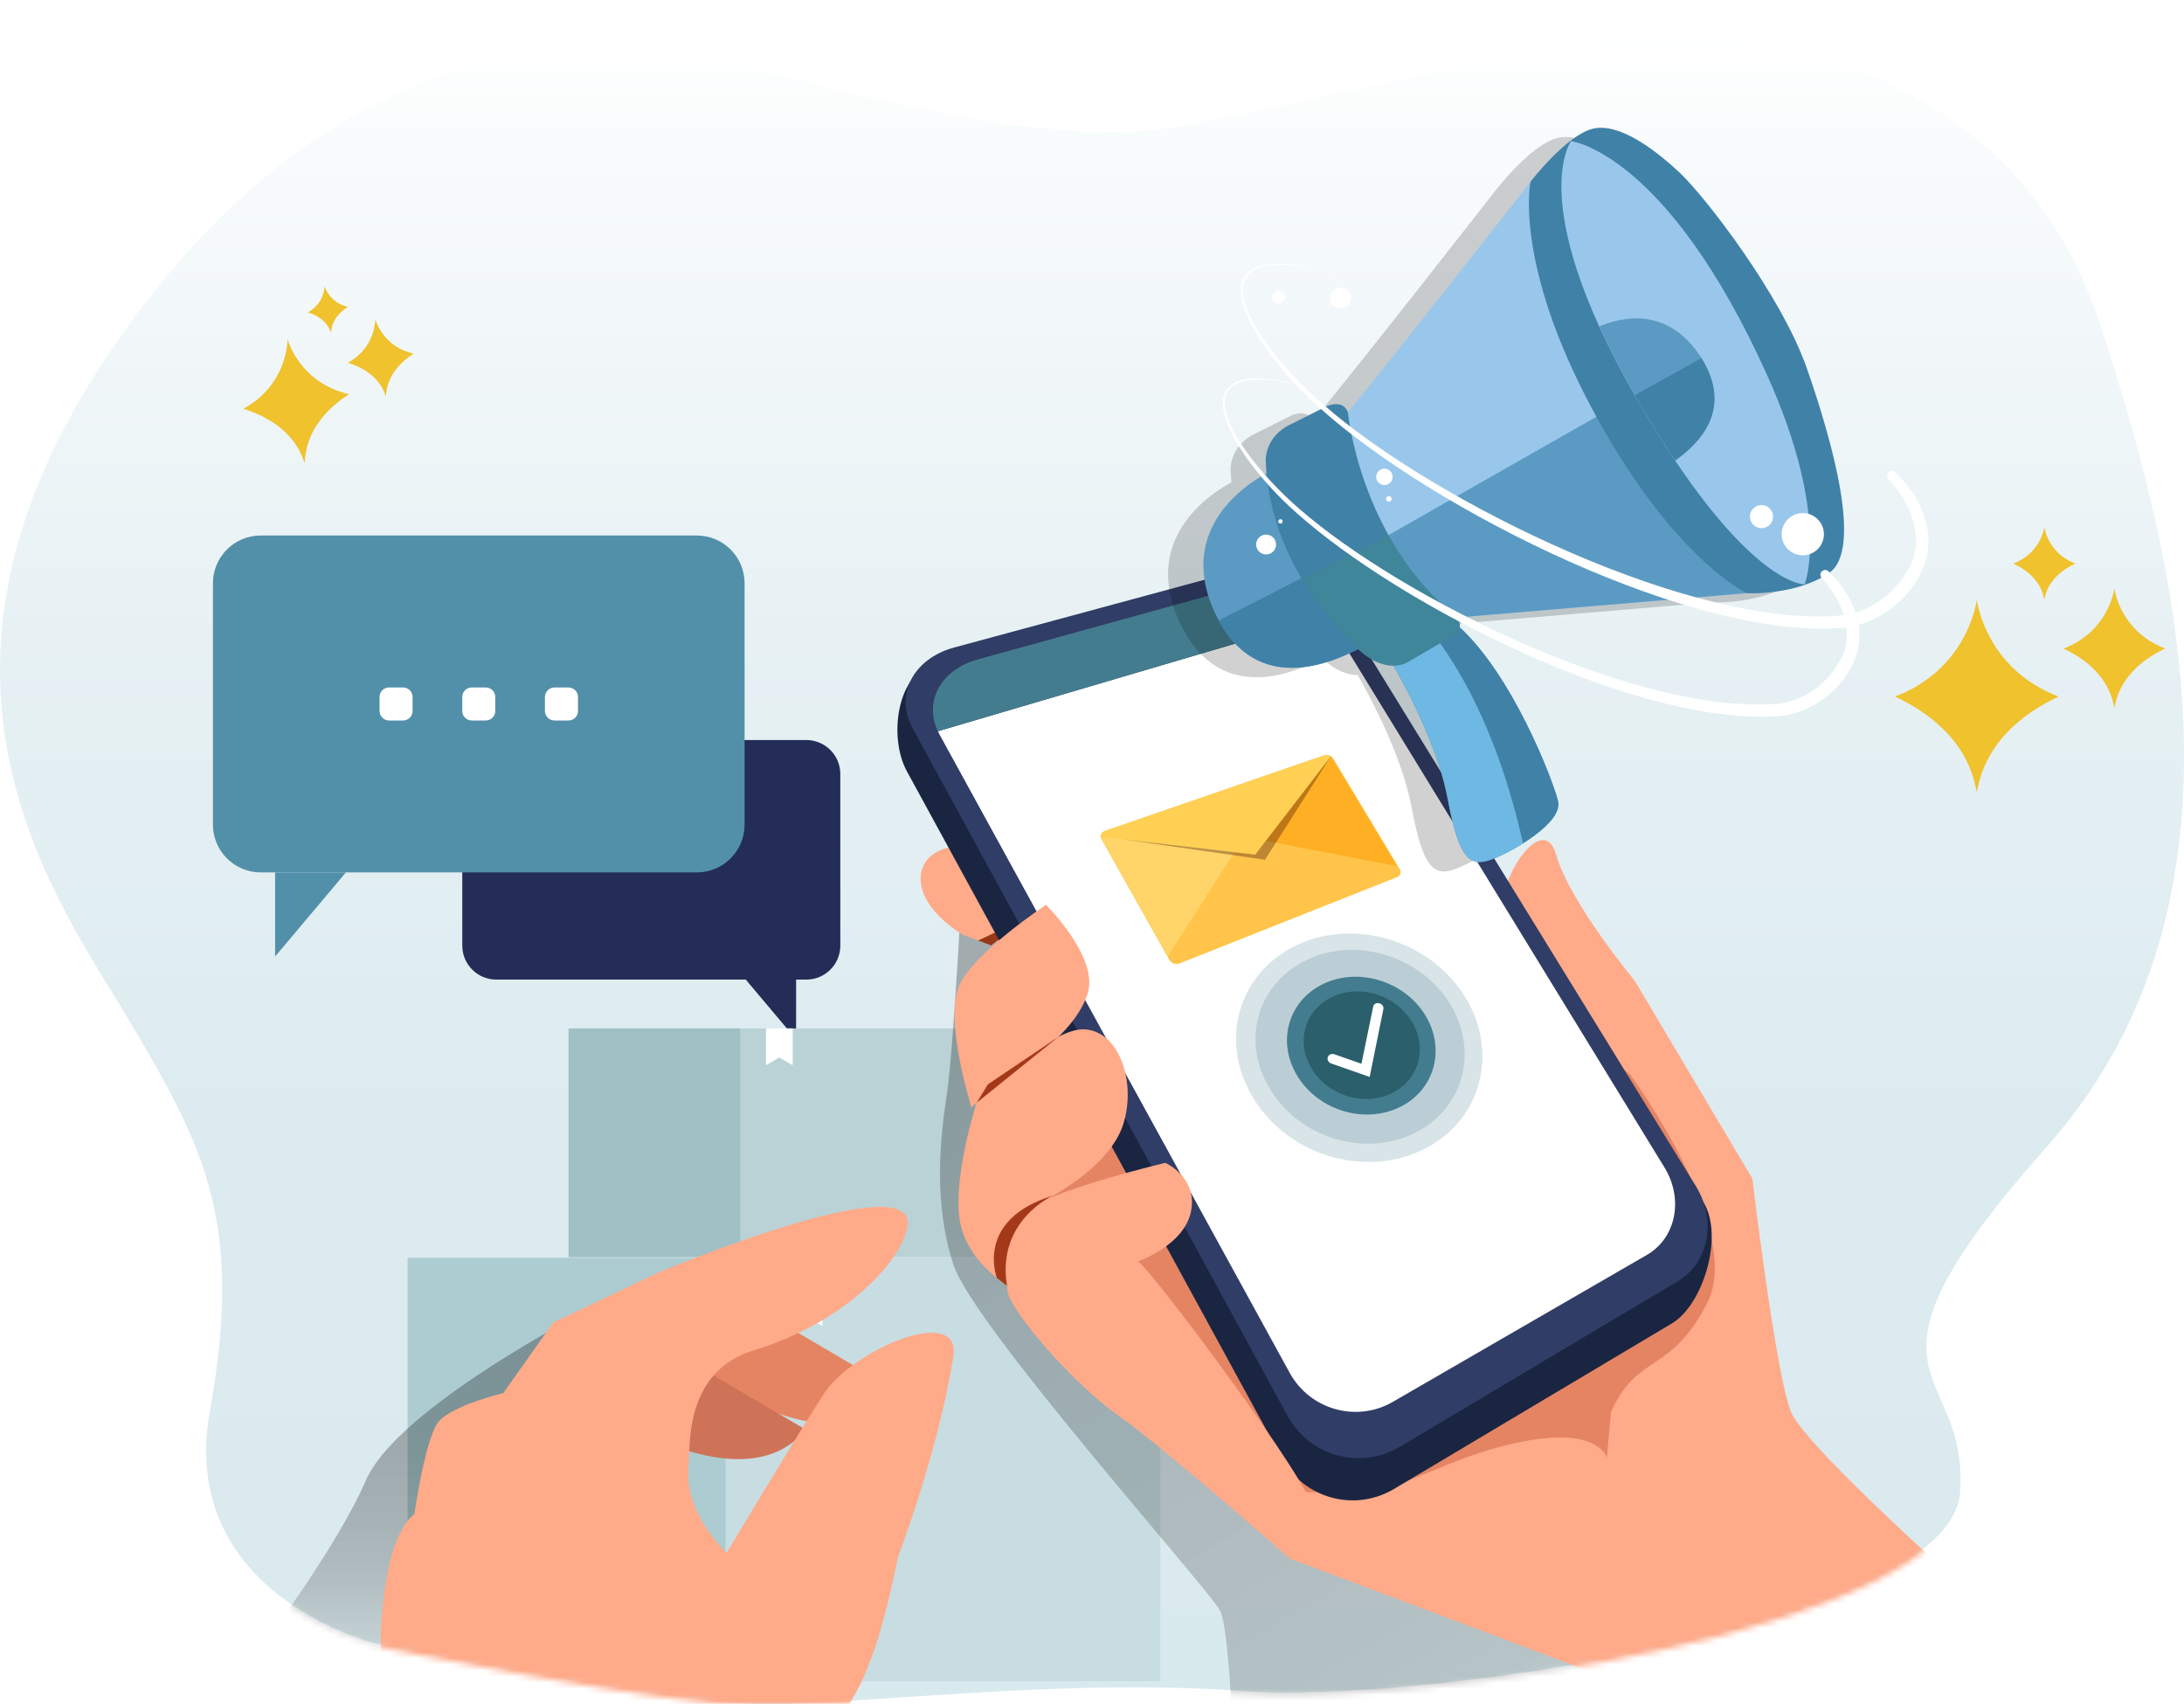
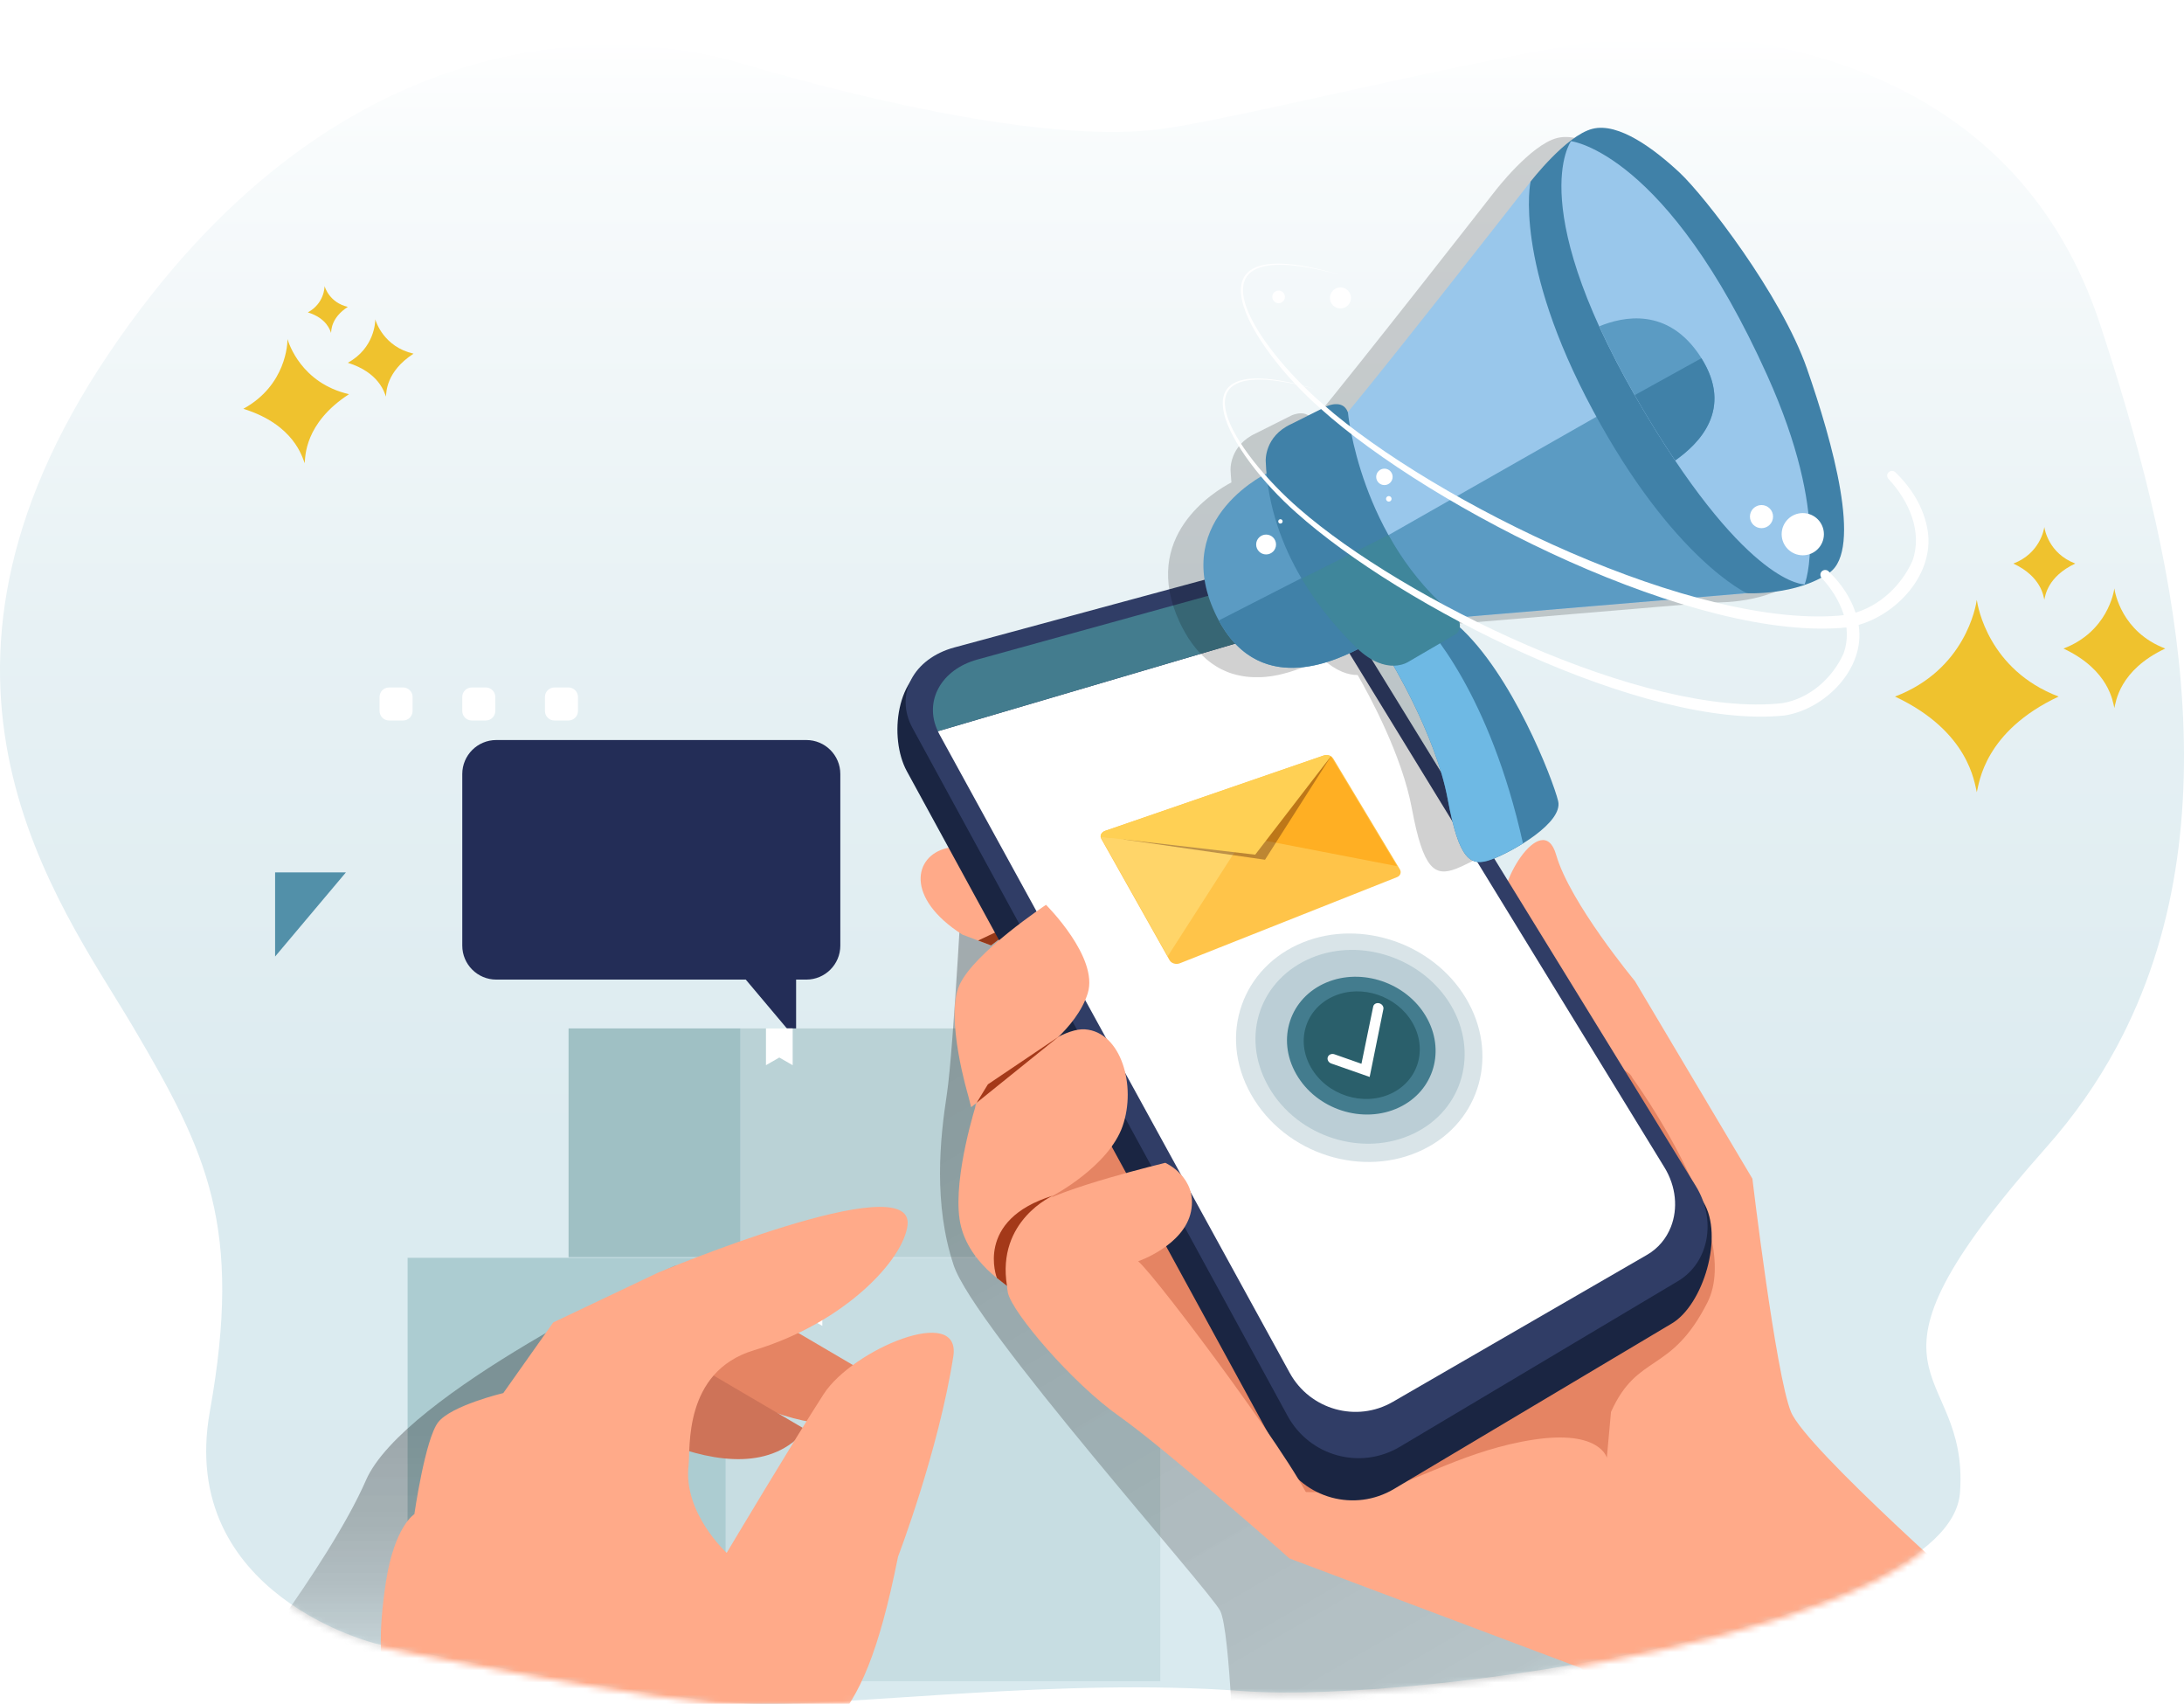
<svg xmlns="http://www.w3.org/2000/svg" width="359" height="280" viewBox="0 0 359 280" fill="none">
  <g clip-path="url(#clip0_6057_57178)">
    <path d="M347.868 172.157C344.797 177.839 341.005 183.318 336.377 188.531C301.548 227.77 323.763 223.431 322.179 245.268C320.596 267.101 233.891 280.104 204.128 277.887C174.365 275.672 141.016 280.3 124.552 279.984C108.085 279.669 61.869 270.12 61.869 270.12C61.869 270.12 29.069 262.207 34.498 231.916C39.926 201.621 34.045 189.413 22.056 169.065C21.963 168.909 21.87 168.749 21.777 168.59C9.628 148.153 -18.282 111.85 17.848 58.156C54.264 4.043 99.223 3.727 121.705 10.373C144.186 17.016 173.949 23.662 191.364 21.132C208.779 18.599 262.287 4.359 277.486 5.625C292.682 6.892 331.63 11.956 345.243 53.408C357.049 89.359 367.904 135.063 347.868 172.157Z" fill="url(#paint0_linear_6057_57178)" />
-     <path d="M338.391 114.466C326.196 120.198 325.331 128.656 324.945 130.169V130.192C324.945 130.192 324.938 130.179 324.938 130.169C324.546 128.656 323.688 120.198 311.492 114.466C323.059 110.065 324.802 99.578 324.932 98.604C324.938 98.591 324.938 98.574 324.938 98.561C324.945 98.574 324.945 98.591 324.945 98.604C324.952 98.604 324.945 98.611 324.945 98.611C325.095 99.622 326.845 110.071 338.391 114.466Z" fill="#EFC22E" />
+     <path d="M338.391 114.466C326.196 120.198 325.331 128.656 324.945 130.169V130.192C324.945 130.192 324.938 130.179 324.938 130.169C324.546 128.656 323.688 120.198 311.492 114.466C323.059 110.065 324.802 99.578 324.932 98.604C324.945 98.574 324.945 98.591 324.945 98.604C324.952 98.604 324.945 98.611 324.945 98.611C325.095 99.622 326.845 110.071 338.391 114.466Z" fill="#EFC22E" />
    <path d="M355.919 106.577C348.334 110.144 347.795 115.404 347.556 116.345V116.358C347.556 116.358 347.553 116.348 347.553 116.345C347.306 115.404 346.774 110.144 339.189 106.577C346.385 103.838 347.466 97.318 347.549 96.713C347.553 96.703 347.553 96.696 347.553 96.686C347.556 96.696 347.556 96.703 347.556 96.713C347.559 96.713 347.556 96.716 347.556 96.716C347.649 97.344 348.737 103.844 355.919 106.577Z" fill="#EFC22E" />
    <path d="M341.126 92.61C336.512 94.778 336.186 97.979 336.04 98.551C335.89 97.979 335.567 94.781 330.953 92.61C335.328 90.944 335.99 86.978 336.04 86.609C336.096 86.991 336.758 90.944 341.126 92.607V92.61Z" fill="#EFC22E" />
    <path d="M57.362 64.781C50.003 69.568 50.199 75.104 50.086 76.115V76.128C50.086 76.128 50.083 76.118 50.083 76.115C49.694 75.174 48.383 69.791 40 67.178C47.072 63.305 47.262 56.379 47.259 55.741C47.259 55.731 47.259 55.721 47.259 55.711C47.265 55.721 47.265 55.728 47.265 55.737C47.269 55.737 47.265 55.741 47.265 55.741C47.452 56.379 49.514 62.969 57.362 64.774V64.781Z" fill="#EFC22E" />
    <path d="M67.97 58.124C63.393 61.103 63.516 64.544 63.443 65.173V65.183C63.443 65.183 63.443 65.176 63.443 65.173C63.2 64.588 62.385 61.24 57.172 59.614C61.57 57.203 61.689 52.898 61.686 52.499C61.686 52.492 61.686 52.486 61.686 52.482C61.689 52.489 61.689 52.492 61.693 52.499C61.809 52.895 63.093 56.994 67.97 58.118V58.124Z" fill="#EFC22E" />
    <path d="M57.175 50.428C54.391 52.24 54.464 54.334 54.421 54.717V54.723C54.421 54.723 54.421 54.723 54.421 54.717C54.275 54.361 53.779 52.323 50.605 51.335C53.28 49.869 53.353 47.249 53.35 47.01C53.35 47.007 53.35 47.003 53.35 47C53.35 47 53.35 47.007 53.35 47.01C53.42 47.253 54.202 49.743 57.169 50.428H57.175Z" fill="#EFC22E" />
    <path d="M132.541 160.978H81.577C78.49 160.978 75.988 158.477 75.988 155.393V127.196C75.988 124.111 78.49 121.61 81.577 121.61H132.541C135.627 121.61 138.129 124.111 138.129 127.196V155.393C138.129 158.477 135.627 160.978 132.541 160.978Z" fill="#232D57" />
    <path d="M122.588 160.978L130.861 170.803V160.978H122.588Z" fill="#232D57" />
-     <path d="M42.859 88H114.537C118.877 88 122.395 91.516 122.395 95.853V135.51C122.395 139.847 118.877 143.363 114.537 143.363H42.859C38.519 143.363 35.001 139.847 35.001 135.51V95.853C35.001 91.516 38.519 88 42.859 88Z" fill="#5290A9" />
    <path d="M91.14 112.972H93.442C94.306 112.972 95.006 113.672 95.006 114.535V116.835C95.006 117.699 94.306 118.398 93.442 118.398H91.14C90.277 118.398 89.577 117.699 89.577 116.835V114.535C89.577 113.672 90.277 112.972 91.14 112.972Z" fill="white" />
    <path d="M77.549 112.972H79.851C80.714 112.972 81.414 113.672 81.414 114.535V116.835C81.414 117.699 80.714 118.398 79.851 118.398H77.549C76.685 118.398 75.985 117.699 75.985 116.835V114.535C75.985 113.672 76.685 112.972 77.549 112.972Z" fill="white" />
    <path d="M63.955 112.972H66.257C67.12 112.972 67.82 113.672 67.82 114.535V116.835C67.82 117.699 67.12 118.398 66.257 118.398H63.955C63.091 118.398 62.391 117.699 62.391 116.835V114.535C62.391 113.672 63.091 112.972 63.955 112.972Z" fill="white" />
    <path d="M56.859 143.363L45.223 157.184V143.363H56.859Z" fill="#5290A9" />
    <mask id="mask0_6057_57178" style="mask-type:alpha" maskUnits="userSpaceOnUse" x="0" y="6" width="359" height="275">
      <path d="M347.868 172.611C344.797 178.293 341.005 183.772 336.377 188.986C301.548 228.224 323.763 223.885 322.179 245.722C320.596 267.555 233.891 280.558 204.128 278.341C174.365 276.126 141.016 280.754 124.552 280.439C108.085 280.123 61.869 270.574 61.869 270.574C61.869 270.574 29.069 262.661 34.498 232.37C39.926 202.075 34.045 189.867 22.056 169.519C21.963 169.363 21.87 169.204 21.777 169.044C9.628 148.607 -18.282 112.304 17.848 58.61C54.264 4.497 99.223 4.181 121.705 10.827C144.186 17.47 173.949 24.116 191.364 21.586C208.779 19.053 262.287 4.813 277.486 6.08C292.682 7.346 331.63 12.41 345.243 53.862C357.049 89.813 367.904 135.517 347.868 172.611Z" fill="url(#paint1_linear_6057_57178)" />
    </mask>
    <g mask="url(#mask0_6057_57178)">
      <path d="M119.292 206.697H190.727V276.272H119.292V206.697Z" fill="#C7DDE2" />
      <path d="M66.999 206.697H119.291V276.272H66.999V206.697Z" fill="#ACCCD1" />
      <path d="M127.041 217.881L131.105 215.553L135.17 217.881V206.697H127.041V217.881Z" fill="white" />
      <path d="M121.716 169H160.32V206.597H121.716V169Z" fill="#BAD2D6" />
      <path d="M93.46 169H121.717V206.597H93.46V169Z" fill="#9FC0C4" />
      <path d="M125.905 175.044L128.099 173.785L130.297 175.044V169H125.905V175.044Z" fill="white" />
      <g filter="url(#filter0_d_6057_57178)">
        <path opacity="0.3" d="M158.45 135.901C158.45 135.901 156.765 168.509 155.641 175.819C154.516 183.129 153.395 193.814 156.765 203.932C160.135 214.05 198.892 257.34 200.576 260.713C202.261 264.086 202.958 288.628 202.958 288.628H324.236L158.45 135.901Z" fill="url(#paint2_linear_6057_57178)" />
        <path opacity="0.3" d="M111.13 203.932C108.182 205.128 66.333 225.102 60.154 239.254C53.975 253.407 36 275.947 36 275.947L63.615 286.127L111.13 203.932Z" fill="url(#paint3_linear_6057_57178)" />
        <path d="M290.783 307.447C290.783 307.447 312.766 257.535 326.489 251.652C326.489 251.652 332.101 284.376 315.085 298.422L293.58 310.359L290.783 307.447Z" fill="#B7A169" />
        <path d="M168.273 143.702C168.273 143.702 161.108 134.097 155.661 135.364C150.215 136.631 148.727 143.536 158.193 149.585L162.911 151.36L169.114 146.608L168.273 143.702Z" fill="#FFAA89" />
        <path d="M169.114 146.607L162.912 151.359L160.781 150.559L169.114 146.607Z" fill="#953919" />
        <path d="M326.576 260.199C326.576 260.199 296.899 234.098 294.397 228.023C291.894 221.945 288.053 189.691 288.053 189.691L268.743 157.219C268.743 157.219 258.035 144.321 255.796 136.477C253.556 128.633 245.386 141.9 247.304 146.353C249.219 150.81 258.758 172.136 258.758 172.136L199.344 222.373L200.506 241.257L211.984 252.11L259.853 270.117L298.645 308.05C298.645 308.05 333.325 292.152 326.579 260.202L326.576 260.199Z" fill="#FFAA89" />
        <path d="M268.341 173.14C268.341 173.14 286.685 198.178 280.66 210.042C274.638 221.906 269.217 218.232 264.809 228.031L264.128 235.562C264.128 235.562 263.003 230.934 252.133 232.573C241.263 234.212 232.871 239.41 227.958 240.429C223.045 241.445 214.636 241.188 214.636 241.188L169.824 191.25L183.447 171.696C183.447 171.696 265.222 165.163 268.335 173.143L268.341 173.14Z" fill="#E58463" />
        <path d="M274.83 213.474L229.151 240.68C222.683 244.532 214.327 242.272 210.68 235.598L149.067 122.741C146.063 117.242 147.267 106.571 153.986 104.752L203.911 96.506C209.352 95.033 216.012 97.655 218.918 102.372L279.991 193.53C283.426 199.109 279.95 210.426 274.827 213.477L274.83 213.474Z" fill="#1A2542" />
        <path d="M275.813 206.531L230.113 233.749C223.642 237.603 215.28 235.335 211.636 228.651L150.003 115.653C146.999 110.145 150.156 104.212 156.875 102.395L204.876 89.41C210.32 87.936 216.983 90.564 219.889 95.287L278.758 190.911C282.195 196.492 280.941 203.477 275.816 206.531H275.813Z" fill="#303D66" />
        <path d="M218.377 97.758L273.596 187.836C275.535 190.996 275.827 194.617 274.667 197.594C273.927 199.49 272.596 201.132 270.722 202.216L228.941 226.374C222.998 229.812 215.335 227.682 211.995 221.598L154.419 116.672C154.327 116.503 154.242 116.335 154.162 116.167L218.094 97.333C218.192 97.475 218.286 97.617 218.375 97.761L218.377 97.758Z" fill="white" />
        <path d="M218.098 97.331L154.166 116.164C151.826 111.223 154.692 106.031 160.646 104.386L204.372 92.313C209.288 90.954 215.266 93.19 218.098 97.331Z" fill="#437C8E" />
        <path d="M219.154 120.647L230.104 138.857C230.399 139.348 230.19 139.923 229.638 140.142L193.95 154.294C193.31 154.548 192.542 154.318 192.241 153.784L181.035 133.869C180.976 133.763 180.94 133.653 180.926 133.544C180.875 133.119 181.162 132.705 181.675 132.528L217.626 120.136C218.007 120.006 218.443 120.071 218.774 120.278C218.927 120.372 219.057 120.499 219.149 120.65L219.154 120.647Z" fill="#FFC449" />
        <path d="M191.955 153.136L203.525 135.109L180.932 133.547L191.955 153.136Z" fill="#FFD569" />
        <path d="M229.638 138.337L206.785 133.919L218.78 120.277L229.638 138.337Z" fill="#FFAF23" />
        <path opacity="0.32" d="M218.779 120.277L207.938 137.283L184.648 133.934L218.779 120.277Z" fill="#300000" />
        <path d="M218.781 120.278L206.329 136.444L181.658 133.591L180.929 133.547C180.879 133.122 181.166 132.708 181.679 132.531L217.63 120.139C218.011 120.009 218.447 120.074 218.778 120.281L218.781 120.278Z" fill="#FFD054" />
        <path opacity="0.2" d="M240.957 160.027C246.398 169.091 243.474 180.196 234.006 184.877C224.133 189.759 211.224 185.73 205.641 175.831C200.147 166.088 204.18 154.9 214.189 150.86C223.799 146.982 235.599 151.096 240.957 160.024V160.027Z" fill="#437C8E" />
        <path opacity="0.2" d="M238.464 161.143C243.085 168.875 240.535 178.305 232.468 182.236C224.106 186.309 213.227 182.883 208.506 174.549C203.785 166.214 207.193 156.837 215.652 153.37C223.823 150.021 233.902 153.506 238.467 161.143H238.464Z" fill="#437C8E" />
        <path d="M234.369 162.975C237.662 168.521 235.771 175.234 229.991 177.984C224.063 180.801 216.415 178.356 213.071 172.505C209.761 166.711 212.053 159.968 218.032 157.455C223.862 155.004 231.109 157.478 234.369 162.975Z" fill="#437C8E" />
        <path d="M232.129 163.979C234.702 168.332 233.192 173.577 228.662 175.704C224.042 177.872 218.102 175.958 215.497 171.421C212.912 166.918 214.667 161.652 219.318 159.67C223.879 157.724 229.574 159.655 232.127 163.979H232.129Z" fill="#2A5F6B" />
        <path d="M225.139 172.974L218.834 170.768C218.37 170.606 218.111 170.133 218.258 169.714C218.406 169.294 218.896 169.091 219.359 169.253L223.791 170.81L225.723 161.412C225.809 160.995 226.252 160.753 226.715 160.869C227.175 160.984 227.479 161.415 227.396 161.831L225.142 172.974H225.139Z" fill="white" />
        <path d="M159.129 175.964C159.129 175.964 155.326 163.276 157.695 157.916C160.065 152.552 171.941 144.693 171.941 144.693C171.941 144.693 180.657 153.332 178.795 159.242C176.934 165.151 170.106 169.552 170.106 169.552L159.637 177.942L159.129 175.964Z" fill="#FFAA89" />
        <path d="M166.031 207.506C166.031 207.506 158.779 203.528 157.728 196.342C156.678 189.157 160.534 177.225 160.534 177.225C160.534 177.225 172.458 164.72 178.362 165.155C184.269 165.589 186.842 174.419 184.532 181.055C182.219 187.689 173.101 192.479 173.101 192.479C173.101 192.479 165.232 203.457 166.031 207.509V207.506Z" fill="#FFAA89" />
        <path d="M191.548 187.086C191.548 187.086 173.885 191.342 170.129 194.216C166.373 197.089 164.959 205.134 165.679 208.445C166.399 211.756 176.328 223.351 183.95 228.717C191.574 234.086 211.981 252.105 211.981 252.105C211.981 252.105 215.655 247.748 215.796 244.048C215.935 240.347 189.854 205.385 187.078 203.271C187.078 203.271 194.649 200.681 195.776 195.069C196.903 189.458 191.548 187.086 191.548 187.086Z" fill="#FFAA89" />
        <path d="M174.031 166.347L160.535 177.221L162.388 174.191L174.031 166.347Z" fill="#A43919" />
        <path d="M173.101 192.476C173.101 192.476 163.765 196.548 165.527 207.313L163.868 206.014C163.868 206.014 160.109 196.454 173.101 192.473V192.476Z" fill="#A43919" />
        <path d="M326.487 251.649C326.487 251.649 325.634 279.523 319.455 286.263C313.277 293.002 293.578 310.356 293.578 310.356L305.888 316.151L372.656 342.885L394.034 331.57C394.034 331.57 397.542 320.897 394.718 315.155C391.894 309.414 382.564 304.704 382.564 304.704L326.484 251.649H326.487Z" fill="#FCECBE" />
        <path d="M347.29 271.328C347.29 271.328 382.391 311.168 380.848 318.558C379.305 325.947 374.439 331.378 371.651 332.382C368.865 333.387 366.431 336.104 366.431 336.104L363.055 338.363L349.783 333.726L372.66 342.885L394.037 331.57C394.037 331.57 396.658 321.57 394.722 315.155C392.789 308.741 347.287 271.328 347.287 271.328H347.29Z" fill="#D1C18F" />
        <path d="M148.55 225.22L123.98 210.795L111.457 219.782C111.457 219.782 137.447 238.699 148.55 225.223V225.22Z" fill="#E58463" />
        <path d="M132.452 230.937L107.882 216.513L95.359 225.5C95.359 225.5 121.349 244.416 132.452 230.94V230.937Z" fill="#CE7358" />
        <path d="M113.514 343.77C113.514 343.77 105.128 310.327 120.041 294.768C134.954 279.21 141.233 283.767 147.618 251.809C147.618 251.809 154.263 234.484 156.7 218.92C158.066 210.205 140.138 217.768 135.408 225.069C130.678 232.37 119.448 251.183 119.448 251.183C119.448 251.183 112.248 244.603 113.19 236.773C113.505 234.133 112.251 221.422 123.927 217.892C138.976 213.344 148.556 202.94 149.182 197.299C150.271 187.479 108.179 205.131 108.179 205.131L90.942 213.315L82.73 224.924C82.73 224.924 74.155 226.965 72.019 229.729C69.883 232.494 68.112 244.824 68.112 244.824C68.112 244.824 64.858 246.8 63.444 255.908C62.031 265.016 62.792 269.03 62.792 269.03L62.893 283.271L68.484 305.566L60.969 340.099C60.969 340.099 82.565 375.546 113.508 343.77H113.514Z" fill="#FFAA89" />
      </g>
    </g>
    <g style="mix-blend-mode:multiply" opacity="0.18">
      <path d="M291.216 62.053C286.991 49.918 274.44 33.748 270.324 29.902C266.208 26.04 260.286 21.582 255.951 22.681C251.615 23.78 245.771 31.378 245.771 31.378C245.771 31.378 223.182 60.311 215.768 69.228C214.951 67.046 212.328 68.254 212.328 68.254L206.468 71.19C202.023 73.215 202.274 77.266 202.274 77.266C202.306 77.941 202.369 78.616 202.416 79.275C199.541 80.782 187.367 88.192 193.902 102.227C194.106 102.666 194.31 103.074 194.53 103.467C194.53 103.467 194.53 103.482 194.546 103.498C194.656 103.702 194.766 103.875 194.875 104.079C195.001 104.283 195.111 104.487 195.237 104.691C195.347 104.88 195.472 105.052 195.598 105.225C195.724 105.398 195.834 105.586 195.959 105.759C196.085 105.932 196.211 106.089 196.336 106.245C196.462 106.402 196.588 106.575 196.713 106.716C196.839 106.873 196.98 106.999 197.106 107.156C197.232 107.297 197.357 107.439 197.499 107.58C197.64 107.721 197.766 107.831 197.907 107.957C198.033 108.082 198.174 108.208 198.3 108.318C198.441 108.443 198.583 108.538 198.724 108.663C198.865 108.773 198.991 108.883 199.133 108.977C199.274 109.087 199.415 109.181 199.572 109.275C199.714 109.37 199.855 109.464 199.981 109.542C200.122 109.636 200.279 109.715 200.421 109.793C200.562 109.872 200.703 109.95 200.845 110.013C200.986 110.092 201.143 110.154 201.285 110.217C201.426 110.28 201.567 110.343 201.709 110.406C201.866 110.468 202.007 110.516 202.164 110.578C202.306 110.625 202.447 110.673 202.604 110.72C202.761 110.767 202.903 110.814 203.06 110.845C203.201 110.877 203.358 110.924 203.5 110.955C203.657 110.987 203.814 111.018 203.955 111.049C204.096 111.081 204.238 111.096 204.395 111.128C204.552 111.159 204.709 111.175 204.85 111.191C204.992 111.206 205.133 111.222 205.29 111.238C205.447 111.238 205.604 111.269 205.746 111.269C205.887 111.269 206.029 111.269 206.17 111.285C206.327 111.285 206.468 111.285 206.626 111.285C206.767 111.285 206.908 111.285 207.05 111.285C207.207 111.285 207.348 111.285 207.505 111.269C207.647 111.269 207.788 111.253 207.929 111.238C208.071 111.238 208.228 111.206 208.369 111.191C208.511 111.175 208.652 111.159 208.793 111.144C208.935 111.128 209.092 111.096 209.233 111.081C209.375 111.065 209.516 111.034 209.642 111.002C209.783 110.971 209.924 110.955 210.066 110.924C210.207 110.892 210.333 110.861 210.474 110.83C210.616 110.798 210.757 110.767 210.883 110.735C211.024 110.704 211.15 110.673 211.275 110.625C211.417 110.594 211.542 110.547 211.684 110.516C211.809 110.484 211.935 110.437 212.061 110.406C212.186 110.359 212.328 110.327 212.453 110.28C212.579 110.233 212.705 110.202 212.83 110.155C212.956 110.107 213.082 110.076 213.192 110.029C213.317 109.982 213.443 109.935 213.553 109.903C213.663 109.856 213.789 109.825 213.899 109.778C214.024 109.731 214.134 109.684 214.244 109.636C214.354 109.589 214.464 109.542 214.574 109.495C214.684 109.448 214.794 109.401 214.904 109.354C215.014 109.307 215.108 109.26 215.218 109.228C215.328 109.181 215.438 109.134 215.548 109.087C215.642 109.04 215.737 109.008 215.815 108.961C215.925 108.914 216.019 108.867 216.129 108.82C216.224 108.773 216.302 108.742 216.381 108.695C216.475 108.647 216.553 108.616 216.632 108.569C216.726 108.522 216.805 108.475 216.899 108.443C216.993 108.396 217.056 108.365 217.15 108.318C217.213 108.286 217.292 108.239 217.355 108.208C219.695 110.374 221.706 110.939 223.167 110.924C225.13 114.33 230.456 124.126 232.074 132.839C233.943 142.871 235.812 144.111 239.347 142.761C239.629 142.651 239.959 142.51 240.305 142.353C240.399 142.321 240.478 142.274 240.572 142.227C240.902 142.07 241.247 141.913 241.609 141.725C241.64 141.725 241.671 141.693 241.703 141.678C242.096 141.474 242.504 141.254 242.912 141.034C243.007 140.971 243.117 140.924 243.211 140.861C243.572 140.657 243.934 140.438 244.311 140.218C244.358 140.186 244.405 140.155 244.452 140.124C247.688 138.098 250.782 135.398 250.248 133.153C249.416 129.652 242.787 112.556 234.069 104.581C234.194 103.687 233.644 102.996 233.644 102.996L281.257 98.993C281.257 98.993 289.41 99.432 294.845 95.602C300.28 91.771 295.364 74.189 291.122 62.053H291.216Z" fill="black" />
    </g>
    <path d="M208.825 77.469C208.825 77.469 192.331 84.879 199.714 100.719C206.595 115.492 220.45 108.129 224.016 106.261C227.581 104.408 208.825 77.469 208.825 77.469Z" fill="#5B9BC3" />
    <path d="M224.017 106.261C225.682 105.398 222.493 99.087 218.629 92.603C212.644 95.664 205.999 99.055 200.344 101.96C207.413 115.052 220.561 108.066 224.017 106.261Z" fill="#4081A8" />
    <path d="M228.32 108.145C228.32 108.145 235.97 120.547 237.965 131.3C239.835 141.332 241.688 142.572 245.239 141.222C248.789 139.872 256.973 135.178 256.125 131.646C255.276 128.113 248.522 110.672 239.662 102.807C230.802 94.942 228.305 108.16 228.305 108.16L228.32 108.145Z" fill="#4081A8" />
    <path d="M232.577 100.83C230.614 103.153 228.32 108.13 228.32 108.13C228.32 108.13 235.97 120.532 237.965 131.285C239.835 141.317 241.688 142.557 245.239 141.207C246.542 140.705 248.459 139.763 250.344 138.601C244.909 114.174 235.028 103.075 232.577 100.83Z" fill="#6EB9E4" />
    <path d="M251.569 29.871C251.569 29.871 228.98 58.803 221.565 67.721L218.471 77.297L228.995 99.573L239.52 101.473L287.133 97.47L284.635 92.713L269.964 72.367L258.386 47.736L252.621 32.21L251.569 29.871Z" fill="#99C7EB" />
    <path d="M269.963 72.368L266.931 65.915L224.502 90.06L228.995 99.574L239.519 101.473L287.132 97.47L284.635 92.713L269.963 72.368Z" fill="#5B9BC3" />
    <path d="M221.564 67.72C221.564 67.72 223.481 88.631 239.519 101.473C239.519 101.473 240.587 102.776 239.456 104.11L231.571 108.71C231.571 108.71 228.021 111.237 223.072 106.528C218.124 101.818 208.605 90.782 208.055 75.758C208.055 75.758 207.819 71.708 212.249 69.683L218.108 66.747C218.108 66.747 220.732 65.538 221.549 67.72H221.564Z" fill="#4081A8" />
    <path d="M251.569 29.871C251.569 29.871 257.428 22.272 261.748 21.173C266.068 20.059 271.99 24.533 276.121 28.395C280.237 32.257 292.772 48.427 297.014 60.546C301.239 72.681 306.156 90.264 300.737 94.094C295.302 97.909 287.149 97.485 287.149 97.485C287.149 97.485 275.006 91.897 261.858 67.469C248.71 43.042 251.584 29.886 251.584 29.886L251.569 29.871Z" fill="#4081A8" />
    <path d="M296.652 96.01C296.652 96.01 301.003 85.005 290.494 61.692C273.953 24.973 258.245 23.199 258.245 23.199C258.245 23.199 250.123 34.078 270.654 68.27C287.573 96.434 296.636 96.025 296.636 96.025L296.652 96.01Z" fill="#99C7EB" />
    <path d="M262.879 53.623C264.842 57.94 267.387 62.807 270.67 68.254C272.304 70.986 273.875 73.435 275.367 75.664C279.247 72.933 285.154 67.187 279.452 58.505C274.158 50.468 266.822 51.99 262.895 53.623H262.879Z" fill="#5B9BC3" />
    <path d="M270.671 68.255C272.304 70.986 273.875 73.435 275.367 75.664C279.2 72.964 284.997 67.344 279.672 58.867L268.723 64.926C269.335 66.01 269.995 67.109 270.671 68.255Z" fill="#4081A8" />
    <g style="mix-blend-mode:multiply" opacity="0.3">
      <path d="M239.521 101.473C234.494 97.454 230.85 92.635 228.226 87.909L213.963 95.084C217.026 100.28 220.623 104.189 223.074 106.528C228.022 111.238 231.572 108.71 231.572 108.71L239.458 104.11C240.589 102.776 239.521 101.473 239.521 101.473Z" fill="#3C8F7C" />
    </g>
    <path d="M215.91 63.858C191.404 57.249 202.934 74.424 213.585 83.623C230.55 98.443 270.324 118.035 292.945 115.555C297.453 114.817 301.239 111.426 303.045 107.376C304.616 103.011 302.527 98.317 299.479 95.021C299.15 94.707 299.15 94.173 299.479 93.875C299.794 93.592 300.265 93.592 300.563 93.875C303.03 96.261 304.946 99.244 305.527 102.792C306.643 109.903 299.982 116.575 293.306 117.58C270.167 119.935 230.204 99.605 213.066 84.236C202.353 74.816 191.106 56.606 215.925 63.858H215.91Z" fill="white" />
    <path d="M220.073 45.114C193.572 37.955 206.014 56.558 217.544 66.496C235.781 82.493 278.996 103.78 303.36 101.065C308.261 100.264 312.392 96.59 314.356 92.179C316.068 87.422 313.79 82.32 310.46 78.741C310.13 78.427 310.115 77.893 310.46 77.595C310.774 77.312 311.246 77.312 311.544 77.595C314.199 80.169 316.257 83.388 316.869 87.203C318.063 94.848 310.9 102.007 303.721 103.09C278.902 105.696 235.389 83.639 217.025 67.108C205.464 56.951 193.274 37.296 220.104 45.114H220.073Z" fill="white" />
    <path d="M220.339 50.688C221.294 50.688 222.067 49.914 222.067 48.961C222.067 48.007 221.294 47.234 220.339 47.234C219.385 47.234 218.611 48.007 218.611 48.961C218.611 49.914 219.385 50.688 220.339 50.688Z" fill="white" />
    <path d="M210.175 49.824C210.748 49.824 211.212 49.36 211.212 48.788C211.212 48.215 210.748 47.752 210.175 47.752C209.603 47.752 209.139 48.215 209.139 48.788C209.139 49.36 209.603 49.824 210.175 49.824Z" fill="white" />
    <path d="M296.337 91.253C298.254 91.253 299.808 89.7 299.808 87.783C299.808 85.867 298.254 84.314 296.337 84.314C294.42 84.314 292.865 85.867 292.865 87.783C292.865 89.7 294.42 91.253 296.337 91.253Z" fill="white" />
    <path d="M289.551 86.795C290.601 86.795 291.452 85.944 291.452 84.895C291.452 83.846 290.601 82.996 289.551 82.996C288.501 82.996 287.65 83.846 287.65 84.895C287.65 85.944 288.501 86.795 289.551 86.795Z" fill="white" />
    <path d="M227.566 79.715C228.312 79.715 228.917 79.11 228.917 78.365C228.917 77.619 228.312 77.015 227.566 77.015C226.82 77.015 226.215 77.619 226.215 78.365C226.215 79.11 226.82 79.715 227.566 79.715Z" fill="white" />
    <path d="M228.288 82.431C228.539 82.431 228.743 82.227 228.743 81.975C228.743 81.724 228.539 81.52 228.288 81.52C228.036 81.52 227.832 81.724 227.832 81.975C227.832 82.227 228.036 82.431 228.288 82.431Z" fill="white" />
    <path d="M208.118 91.112C209.02 91.112 209.752 90.381 209.752 89.479C209.752 88.578 209.02 87.847 208.118 87.847C207.216 87.847 206.484 88.578 206.484 89.479C206.484 90.381 207.216 91.112 208.118 91.112Z" fill="white" />
    <path d="M210.475 86.041C210.674 86.041 210.836 85.879 210.836 85.68C210.836 85.481 210.674 85.319 210.475 85.319C210.275 85.319 210.113 85.481 210.113 85.68C210.113 85.879 210.275 86.041 210.475 86.041Z" fill="white" />
  </g>
  <defs>
    <filter id="filter0_d_6057_57178" x="32" y="89" width="367.816" height="276" filterUnits="userSpaceOnUse" color-interpolation-filters="sRGB">
      <feFlood flood-opacity="0" result="BackgroundImageFix" />
      <feColorMatrix in="SourceAlpha" type="matrix" values="0 0 0 0 0 0 0 0 0 0 0 0 0 0 0 0 0 0 127 0" result="hardAlpha" />
      <feOffset dy="4" />
      <feGaussianBlur stdDeviation="2" />
      <feComposite in2="hardAlpha" operator="out" />
      <feColorMatrix type="matrix" values="0 0 0 0 0 0 0 0 0 0 0 0 0 0 0 0 0 0 0.25 0" />
      <feBlend mode="normal" in2="BackgroundImageFix" result="effect1_dropShadow_6057_57178" />
      <feBlend mode="normal" in="SourceGraphic" in2="effect1_dropShadow_6057_57178" result="shape" />
    </filter>
    <linearGradient id="paint0_linear_6057_57178" x1="179.501" y1="280.001" x2="179.501" y2="5.546" gradientUnits="userSpaceOnUse">
      <stop stop-color="#D9EAEF" />
      <stop offset="0.34" stop-color="#DCEBF0" />
      <stop offset="0.64" stop-color="#E7F1F4" />
      <stop offset="0.93" stop-color="#F8FBFC" />
      <stop offset="1" stop-color="white" />
    </linearGradient>
    <linearGradient id="paint1_linear_6057_57178" x1="179.501" y1="280.455" x2="179.501" y2="6" gradientUnits="userSpaceOnUse">
      <stop stop-color="#D9EAEF" />
      <stop offset="0.34" stop-color="#DCEBF0" />
      <stop offset="0.64" stop-color="#E7F1F4" />
      <stop offset="0.93" stop-color="#F8FBFC" />
      <stop offset="1" stop-color="white" />
    </linearGradient>
    <linearGradient id="paint2_linear_6057_57178" x1="171.238" y1="128.512" x2="278.904" y2="314.822" gradientUnits="userSpaceOnUse">
      <stop stop-color="#080808" />
      <stop offset="0.75" stop-color="#414141" stop-opacity="0.77" />
      <stop offset="1" stop-color="white" stop-opacity="0" />
    </linearGradient>
    <linearGradient id="paint3_linear_6057_57178" x1="73.565" y1="203.932" x2="73.565" y2="286.124" gradientUnits="userSpaceOnUse">
      <stop stop-color="#080808" />
      <stop offset="0.35" stop-color="#0C0C0C" stop-opacity="0.98" />
      <stop offset="0.52" stop-color="#1D1D1D" stop-opacity="0.91" />
      <stop offset="0.65" stop-color="#3A3A3A" stop-opacity="0.8" />
      <stop offset="0.75" stop-color="#636363" stop-opacity="0.63" />
      <stop offset="0.82" stop-color="#898989" stop-opacity="0.48" />
      <stop offset="0.87" stop-color="#A4A4A4" stop-opacity="0.37" />
      <stop offset="0.98" stop-color="#EDEDED" stop-opacity="0.07" />
      <stop offset="1" stop-color="white" stop-opacity="0" />
    </linearGradient>
    <clipPath id="clip0_6057_57178">
      <rect width="359" height="280" fill="white" />
    </clipPath>
  </defs>
</svg>